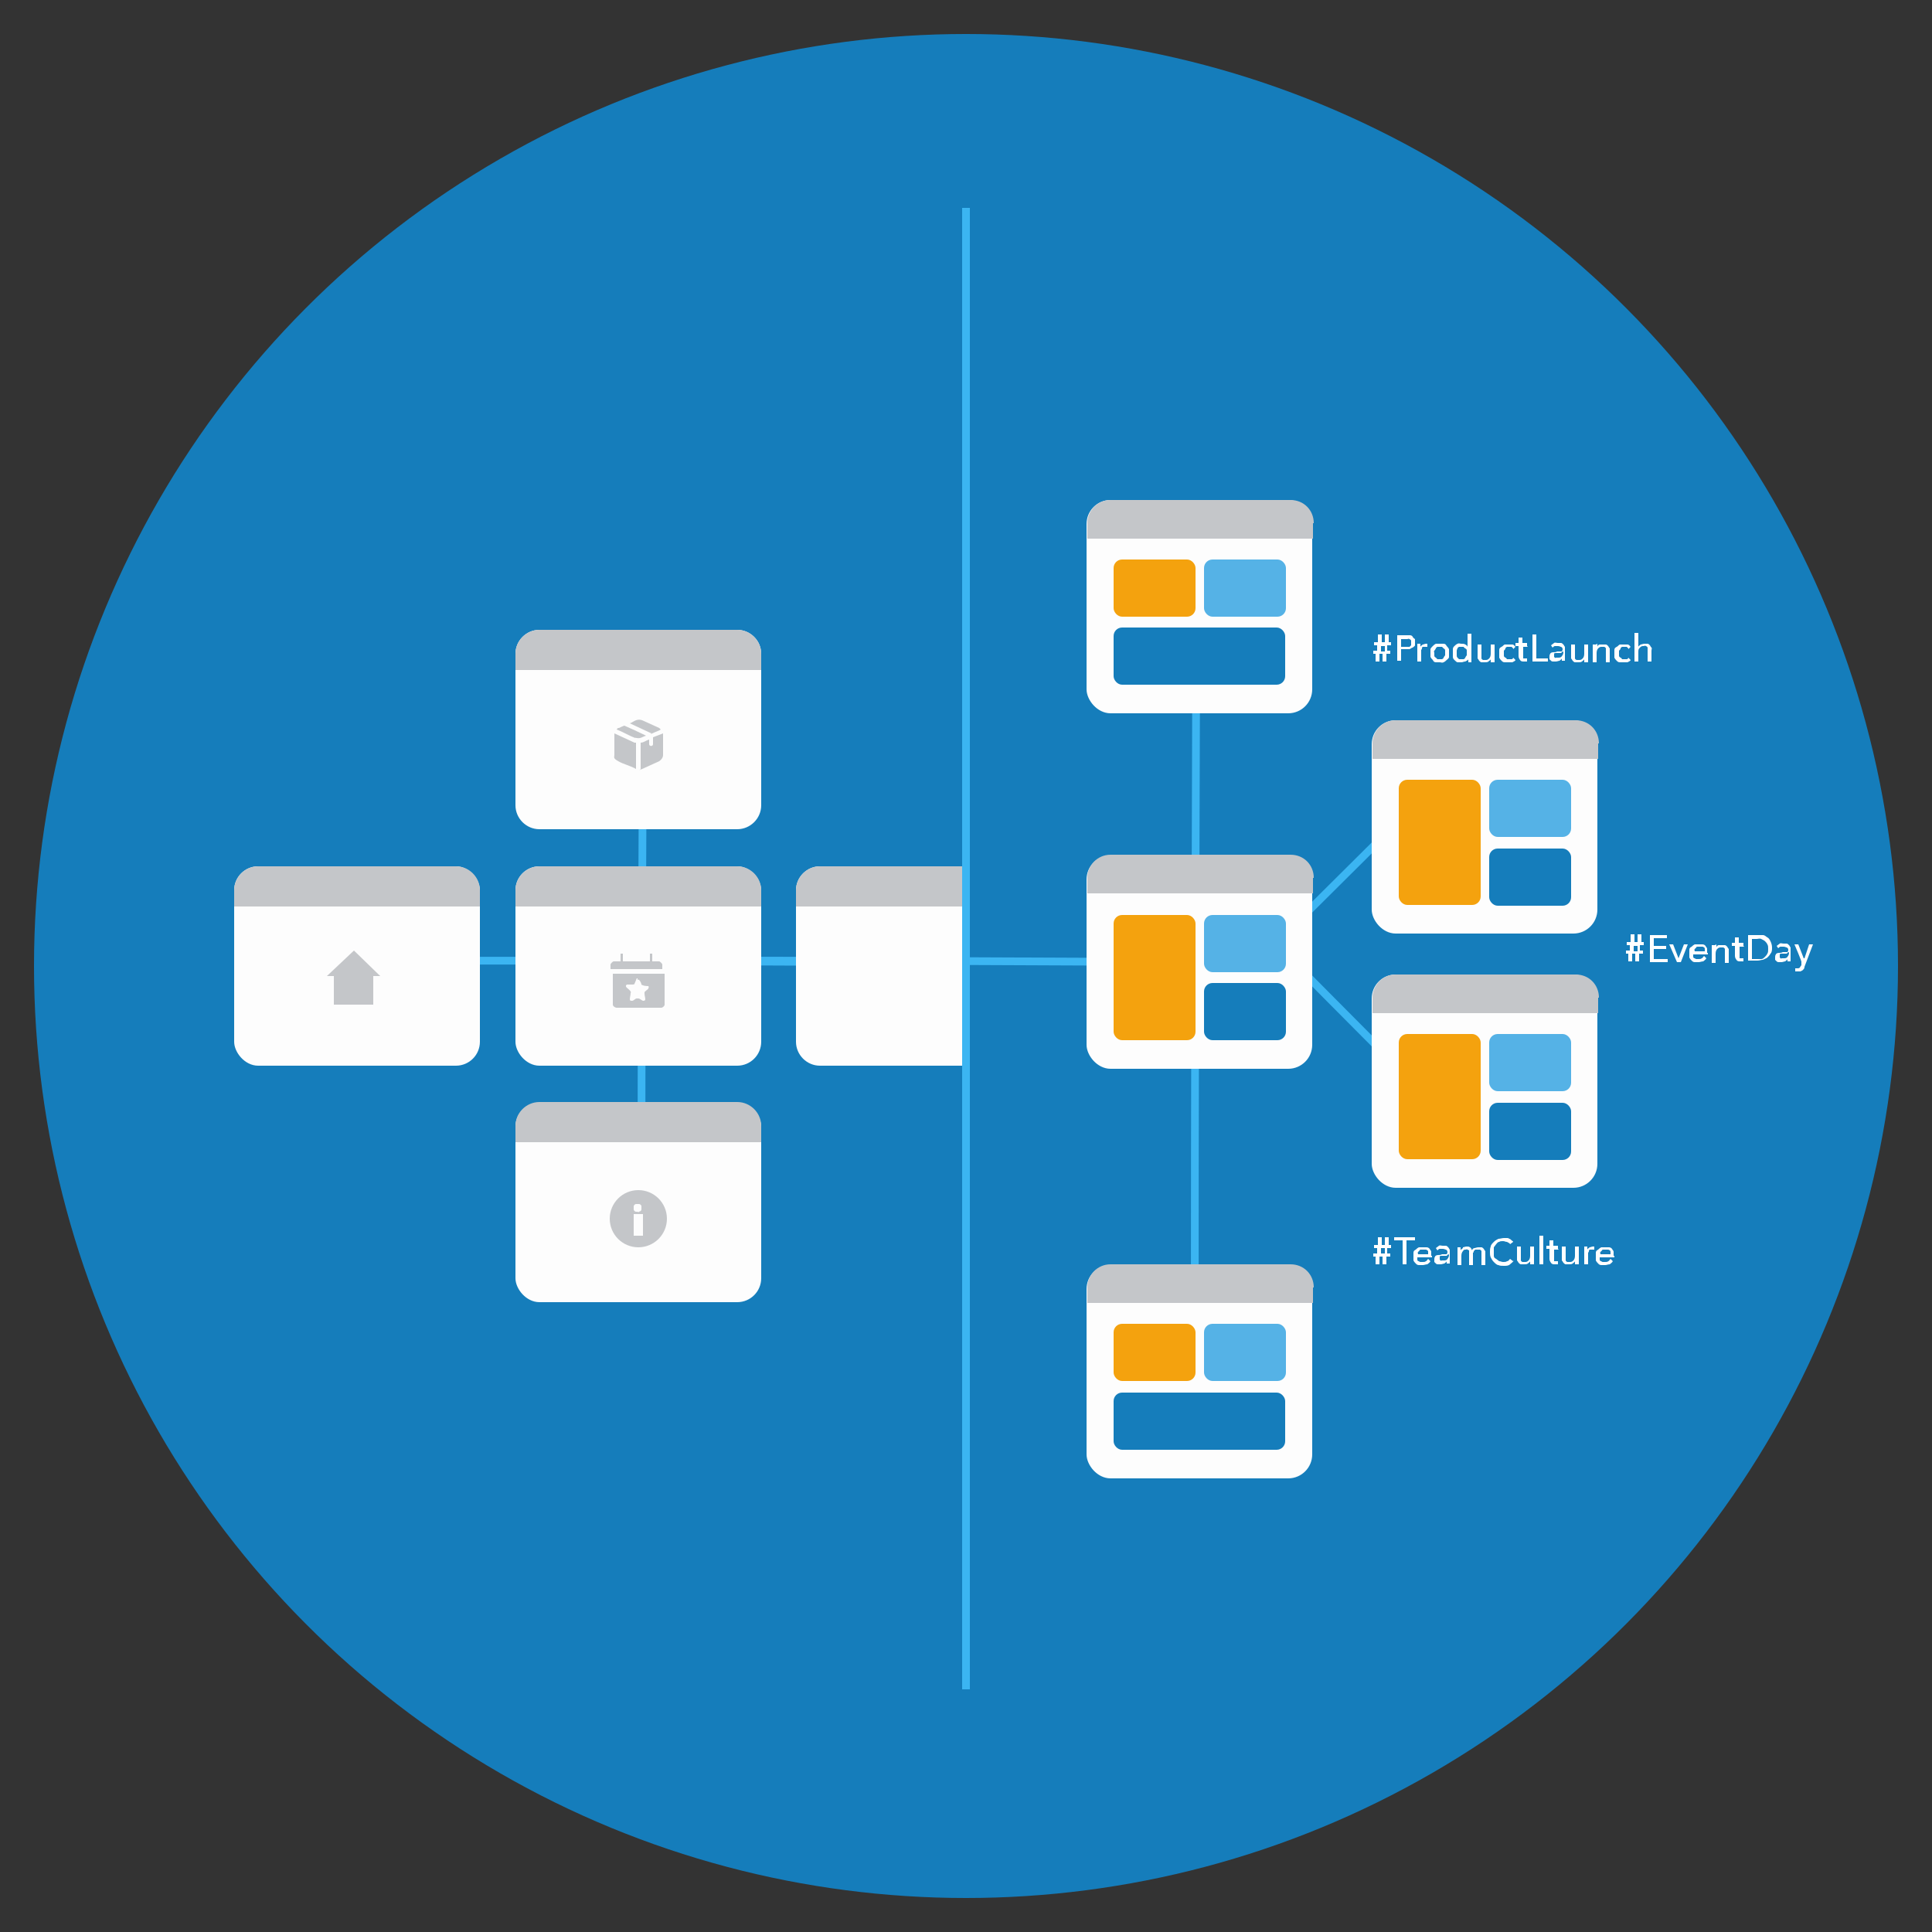
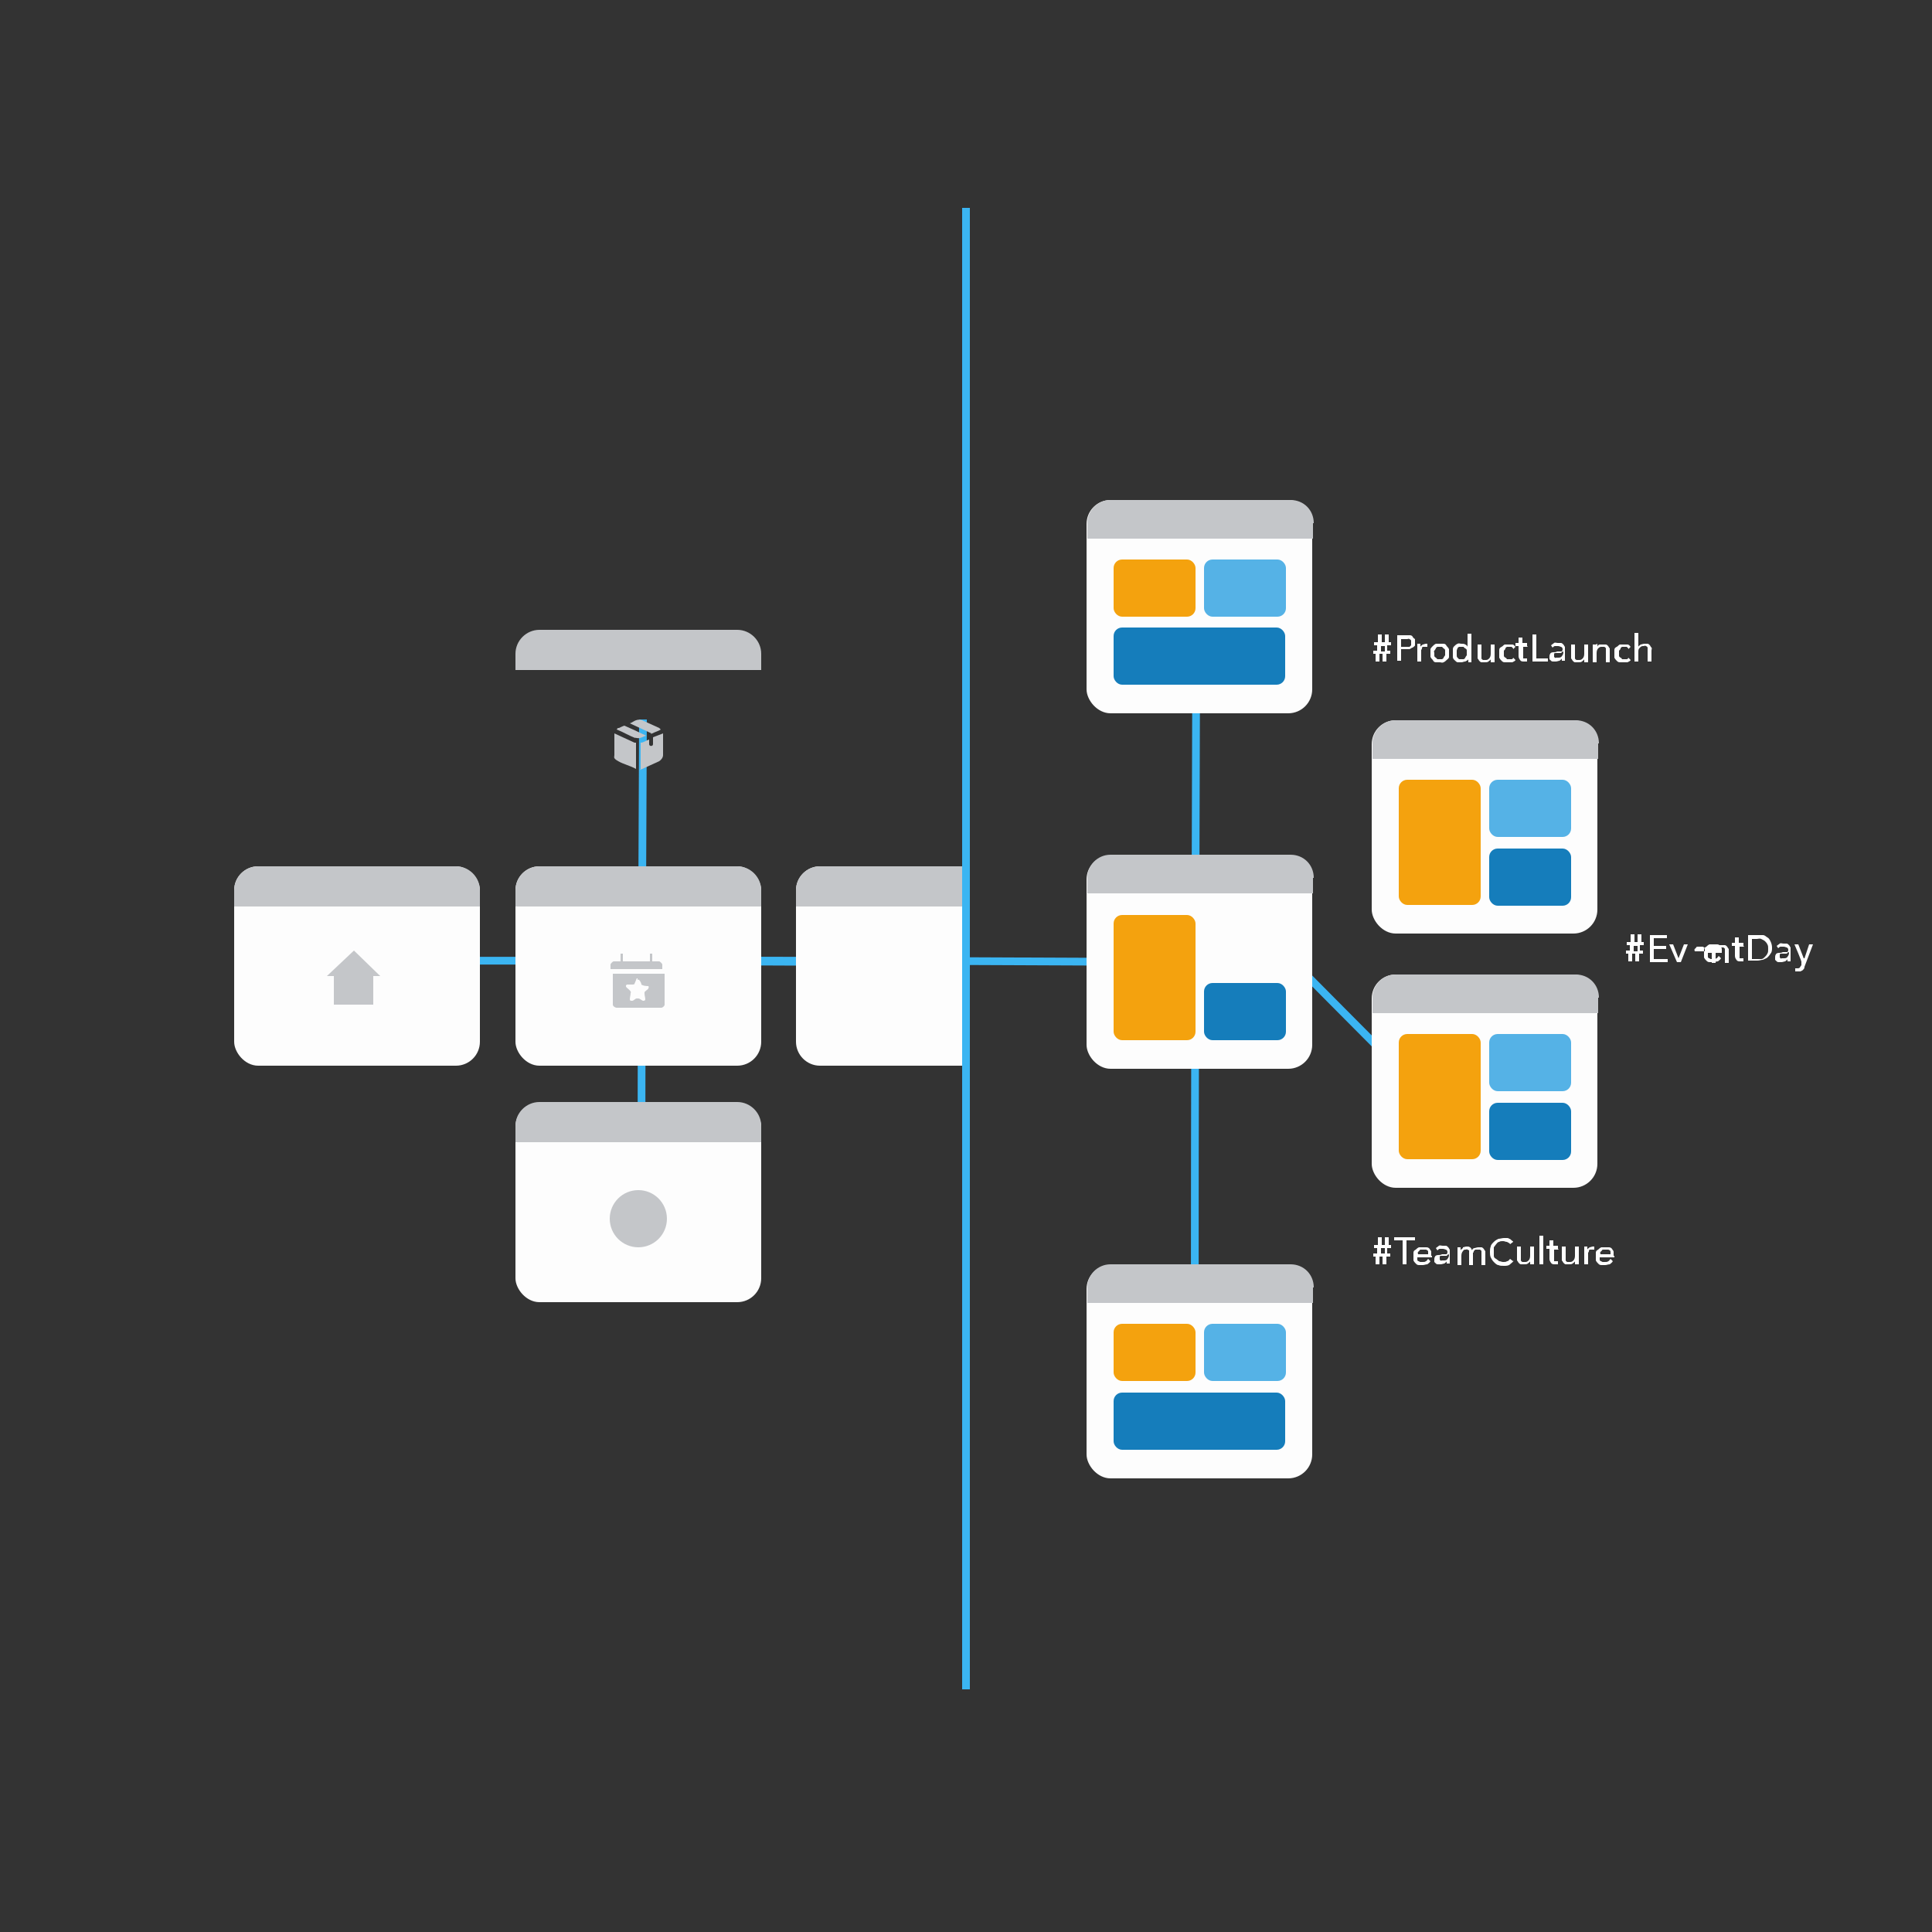
<svg xmlns="http://www.w3.org/2000/svg" id="Layer_1" version="1.1" viewBox="0 0 250 250">
  <rect x="0" y="0" width="250" height="250" fill="#333333" stroke="none" />
  <defs>
    <style> .st0 { fill: #fff; } .st1 { fill: #157dbb; } .st2 { fill: none; stroke: #3bb5f2; stroke-miterlimit: 10; } .st3 { fill: #c4c6c9; } .st4 { fill: #f4a20e; } .st5 { fill: #55b2e6; } .st6 { fill: #fdfdfd; } </style>
  </defs>
-   <circle class="st1" cx="125" cy="125" r="120.6" />
  <g>
    <path class="st2" d="M114.4,124.5c-20.8-.1-41.7-.2-62.5-.2" />
    <path class="st2" d="M154.7,124.5c-20.8-.1-41.7-.2-62.5-.2" />
    <path class="st2" d="M83.2,93.1c-.1,20.8-.2,41.7-.2,62.5" />
    <rect class="st6" x="30.3" y="112.1" width="31.8" height="25.8" rx="3.1" ry="3.1" />
    <rect class="st6" x="66.7" y="112.1" width="31.8" height="25.8" rx="3.1" ry="3.1" />
    <path class="st6" d="M125.1,112.1h-19c-1.7,0-3.1,1.4-3.1,3.1v19.6c0,1.7,1.4,3.1,3.1,3.1h19v-25.8Z" />
-     <path class="st6" d="M98.5,84.6v19.6c0,1.7-1.4,3.1-3.1,3.1h-25.6c-1.7,0-3.1-1.4-3.1-3.1v-19.6c0-1.7,1.4-3.1,3.1-3.1h25.6c1.7,0,3.1,1.4,3.1,3.1Z" />
    <rect class="st6" x="66.7" y="142.7" width="31.8" height="25.8" rx="3.1" ry="3.1" />
    <path class="st3" d="M98.5,84.6v2.1h-31.8v-2.1c0-1.7,1.4-3.1,3.1-3.1h25.6c1.7,0,3.1,1.4,3.1,3.1Z" />
    <path class="st3" d="M98.5,115.2v2.1h-31.8v-2.1c0-1.7,1.4-3.1,3.1-3.1h25.6c1.7,0,3.1,1.4,3.1,3.1Z" />
    <path class="st3" d="M125.1,112.1h-19c-1.7,0-3.1,1.4-3.1,3.1v2.1h22.1v-5.1Z" />
    <path class="st3" d="M62.1,115.2v2.1h-31.8v-2.1c0-1.7,1.4-3.1,3.1-3.1h25.6c1.7,0,3.1,1.4,3.1,3.1Z" />
    <path class="st3" d="M98.5,145.7v2.1h-31.8v-2.1c0-1.7,1.4-3.1,3.1-3.1h25.6c1.7,0,3.1,1.4,3.1,3.1Z" />
  </g>
  <line class="st2" x1="125" y1="26.9" x2="125" y2="218.6" />
  <path class="st2" d="M154.8,81.7c-.1,30-.2,60.1-.2,90.1" />
-   <path class="st2" d="M187.5,99.8c-9.2,9.1-18.4,18.3-27.6,27.4" />
  <path class="st2" d="M192.6,149.9c-9.1-9.2-18.3-18.4-27.4-27.6" />
  <g>
    <rect class="st6" x="140.6" y="64.7" width="29.2" height="27.6" rx="3.1" ry="3.1" />
    <path class="st3" d="M169.9,67.7v2h-29.2v-2c0-1.6,1.3-3,3-3h23.3c1.7,0,3,1.3,3,3Z" />
    <g>
      <rect class="st4" x="144.1" y="72.4" width="10.6" height="7.4" rx="1.1" ry="1.1" />
      <rect class="st5" x="155.8" y="72.4" width="10.6" height="7.4" rx="1.1" ry="1.1" />
    </g>
    <rect class="st1" x="144.1" y="81.2" width="22.2" height="7.4" rx="1.1" ry="1.1" />
  </g>
  <rect class="st6" x="140.6" y="163.7" width="29.2" height="27.6" rx="3.1" ry="3.1" />
  <path class="st3" d="M169.9,166.6v2h-29.2v-2c0-1.6,1.3-3,3-3h23.3c1.7,0,3,1.3,3,3Z" />
  <g>
    <rect class="st4" x="144.1" y="171.3" width="10.6" height="7.4" rx="1.1" ry="1.1" />
    <rect class="st5" x="155.8" y="171.3" width="10.6" height="7.4" rx="1.1" ry="1.1" />
  </g>
  <rect class="st1" x="144.1" y="180.2" width="22.2" height="7.4" rx="1.1" ry="1.1" />
  <rect class="st6" x="177.5" y="93.2" width="29.2" height="27.6" rx="3.1" ry="3.1" />
  <path class="st3" d="M206.8,96.2v2h-29.2v-2c0-1.6,1.3-3,3-3h23.3c1.7,0,3,1.3,3,3Z" />
  <g>
    <rect class="st4" x="181" y="100.9" width="10.6" height="16.2" rx="1.1" ry="1.1" />
    <rect class="st5" x="192.7" y="100.9" width="10.6" height="7.4" rx="1.1" ry="1.1" />
  </g>
  <rect class="st1" x="192.7" y="109.8" width="10.6" height="7.4" rx="1.1" ry="1.1" />
  <g>
    <rect class="st6" x="140.6" y="110.7" width="29.2" height="27.6" rx="3.1" ry="3.1" />
    <path class="st3" d="M169.9,113.6v2h-29.2v-2c0-1.6,1.3-3,3-3h23.3c1.7,0,3,1.3,3,3Z" />
    <g>
      <rect class="st4" x="144.1" y="118.4" width="10.6" height="16.2" rx="1.1" ry="1.1" />
-       <rect class="st5" x="155.8" y="118.4" width="10.6" height="7.4" rx="1.1" ry="1.1" />
    </g>
    <rect class="st1" x="155.8" y="127.2" width="10.6" height="7.4" rx="1.1" ry="1.1" />
  </g>
  <rect class="st6" x="177.5" y="126.1" width="29.2" height="27.6" rx="3.1" ry="3.1" />
  <path class="st3" d="M206.8,129.1v2h-29.2v-2c0-1.6,1.3-3,3-3h23.3c1.7,0,3,1.3,3,3Z" />
  <g>
    <rect class="st4" x="181" y="133.8" width="10.6" height="16.2" rx="1.1" ry="1.1" />
    <rect class="st5" x="192.7" y="133.8" width="10.6" height="7.4" rx="1.1" ry="1.1" />
  </g>
  <rect class="st1" x="192.7" y="142.7" width="10.6" height="7.4" rx="1.1" ry="1.1" />
  <g>
    <path class="st0" d="M178.2,162.6h-.5v-.4h.5v-.7c0,0-.4,0-.4,0v-.4h.5v-1h.5v1c-.1,0,.4,0,.4,0v-1h.5v1c-.1,0,.3,0,.3,0v.4h-.5v.7c0,0,.4,0,.4,0v.4h-.5v1h-.5v-1c.1,0-.4,0-.4,0v1h-.5v-1ZM178.6,162.2h.6v-.7c0,0-.5,0-.5,0v.7Z" />
    <path class="st0" d="M182,163.6h-.5v-3.1h-1.1v-.4h2.7v.4h-1.1v3.1Z" />
    <path class="st0" d="M185.3,162.5h0c0,.1,0,.1,0,.2h-1.9c0,0,0,.2,0,.3,0,0,0,.2.2.2,0,0,.1.1.2.1,0,0,.2,0,.3,0,.2,0,.3,0,.4-.1.1,0,.2-.2.3-.3l.3.3c-.1.2-.3.3-.4.4-.2,0-.4.1-.6.1s-.3,0-.5,0c-.2,0-.3-.1-.4-.2s-.2-.2-.3-.4c0-.2,0-.3,0-.5s0-.3,0-.5c0-.2.1-.3.3-.4.1-.1.2-.2.4-.3.1,0,.3,0,.5,0s.3,0,.5,0,.3.1.4.2c0,.1.2.2.2.4,0,.1,0,.3,0,.5ZM184.8,162.3c0,0,0-.2,0-.3,0,0,0-.2-.1-.2,0,0-.1-.1-.2-.1s-.2,0-.3,0-.2,0-.3,0-.2,0-.2.1c0,0-.1.1-.2.2s0,.2,0,.3h1.4Z" />
    <path class="st0" d="M187.3,162.1c0-.2,0-.3-.2-.4-.1,0-.2-.1-.4-.1s-.3,0-.4,0-.2.1-.3.2l-.2-.3c.1-.1.3-.2.4-.3s.3,0,.5,0,.3,0,.4,0,.2.1.3.2.1.2.2.3c0,.1,0,.2,0,.4v1c0,0,0,.2,0,.2s0,.2,0,.2h-.4c0-.1,0-.2,0-.3h0c0,.1-.2.2-.3.3-.1,0-.3.1-.5.1s-.2,0-.3,0c-.1,0-.2,0-.3-.1s-.1-.1-.2-.2c0,0,0-.2,0-.3s0-.3.1-.4c0-.1.2-.2.4-.2.2,0,.3,0,.5-.1.2,0,.4,0,.6,0h0ZM187.2,162.5c-.1,0-.2,0-.4,0s-.2,0-.3,0c0,0-.2,0-.2.1,0,0,0,.1,0,.2s0,.1,0,.2c0,0,0,0,.1.1s0,0,.2,0,.1,0,.2,0c.2,0,.4,0,.5-.2.1-.1.2-.3.2-.5h0c0-.1-.1-.1-.1-.1Z" />
    <path class="st0" d="M189.3,161.4c.1,0,.3-.1.5-.1s.3,0,.4.1c.1,0,.2.2.3.4,0-.2.2-.3.3-.3.1,0,.3-.1.5-.1s.3,0,.4,0,.2.1.3.2c0,0,.1.2.2.3,0,.1,0,.2,0,.4v1.4h-.5v-1.3c0,0,0-.2,0-.3s0-.2,0-.2c0,0,0-.1-.2-.2,0,0-.1,0-.3,0s-.2,0-.3,0c0,0-.1.1-.2.2,0,0,0,.2-.1.2,0,0,0,.2,0,.3v1.3h-.5v-1.4c0,0,0-.2,0-.3,0,0,0-.1,0-.2,0,0,0,0-.2-.1s-.1,0-.2,0c-.2,0-.3,0-.4.2-.1.1-.2.3-.2.6v1.2h-.5v-1.8c0,0,0-.1,0-.2,0,0,0-.2,0-.3h.4c0,0,0,.1,0,.2,0,0,0,.1,0,.2h0c0-.1.2-.2.3-.3Z" />
    <path class="st0" d="M195.9,163.1c-.1.2-.3.3-.5.5s-.5.2-.8.2-.5,0-.7-.1c-.2,0-.4-.2-.6-.4s-.3-.4-.4-.6-.1-.5-.1-.7,0-.5.1-.7c0-.2.2-.4.4-.6s.4-.3.6-.4c.2,0,.5-.1.7-.1s.2,0,.4,0c.1,0,.2,0,.3.1.1,0,.2.1.3.2s.2.1.2.2l-.4.3c0-.1-.2-.2-.4-.3-.2,0-.3-.1-.5-.1s-.4,0-.5.1c-.2,0-.3.2-.4.3-.1.1-.2.3-.3.4,0,.2,0,.3,0,.5s0,.4,0,.6.1.3.3.4c.1.1.3.2.4.3.2,0,.3.1.5.1s.4,0,.5-.1c.2,0,.3-.2.4-.3l.4.3Z" />
    <path class="st0" d="M198,163.6c0,0,0-.1,0-.2,0,0,0-.1,0-.2h0c0,.1-.2.2-.3.3s-.3.1-.5.1-.3,0-.4,0c-.1,0-.2-.1-.3-.2,0,0-.1-.2-.2-.3,0-.1,0-.2,0-.4v-1.4h.5v1.3c0,0,0,.2,0,.3s0,.2,0,.2c0,0,0,.1.2.2,0,0,.2,0,.3,0,.2,0,.3,0,.5-.2.1-.1.2-.3.2-.6v-1.2h.5v1.8c0,0,0,.1,0,.2,0,0,0,.2,0,.3h-.4Z" />
    <path class="st0" d="M199.7,163.6h-.5v-3.7h.5v3.7Z" />
    <path class="st0" d="M201.7,161.7h-.6v1.2c0,.1,0,.2,0,.3,0,0,.1,0,.3,0s0,0,.1,0c0,0,0,0,.1,0v.4s-.1,0-.2,0c0,0-.1,0-.2,0-.2,0-.4,0-.5-.2-.1-.1-.2-.3-.2-.5v-1.3h-.4v-.4h.4v-.7h.5v.7h.6v.4Z" />
    <path class="st0" d="M203.8,163.6c0,0,0-.1,0-.2,0,0,0-.1,0-.2h0c0,.1-.2.2-.3.3s-.3.1-.5.1-.3,0-.4,0c-.1,0-.2-.1-.3-.2,0,0-.1-.2-.2-.3,0-.1,0-.2,0-.4v-1.4h.5v1.3c0,0,0,.2,0,.3s0,.2,0,.2c0,0,0,.1.2.2,0,0,.2,0,.3,0,.2,0,.3,0,.5-.2.1-.1.2-.3.2-.6v-1.2h.5v1.8c0,0,0,.1,0,.2,0,0,0,.2,0,.3h-.4Z" />
    <path class="st0" d="M205,161.6c0,0,0-.2,0-.3h.4c0,0,0,.1,0,.2s0,.1,0,.2h0c0-.1.2-.2.3-.3.1,0,.3-.1.4-.1s.1,0,.2,0v.4c0,0-.2,0-.2,0-.1,0-.2,0-.3,0s-.2,0-.2.2c0,0,0,.1-.1.2,0,0,0,.2,0,.3v1.2h-.5v-1.8c0,0,0-.1,0-.2Z" />
    <path class="st0" d="M208.9,162.5h0c0,.1,0,.1,0,.2h-1.9c0,0,0,.2,0,.3,0,0,0,.2.2.2,0,0,.1.1.2.1,0,0,.2,0,.3,0,.2,0,.3,0,.4-.1.1,0,.2-.2.3-.3l.3.3c-.1.2-.3.3-.4.4-.2,0-.4.1-.6.1s-.3,0-.5,0c-.2,0-.3-.1-.4-.2s-.2-.2-.3-.4c0-.2,0-.3,0-.5s0-.3,0-.5c0-.2.1-.3.3-.4.1-.1.2-.2.4-.3.1,0,.3,0,.5,0s.3,0,.5,0,.3.1.4.2c0,.1.2.2.2.4,0,.1,0,.3,0,.5ZM208.4,162.3c0,0,0-.2,0-.3,0,0,0-.2-.1-.2,0,0-.1-.1-.2-.1s-.2,0-.3,0-.2,0-.3,0-.2,0-.2.1c0,0-.1.1-.2.2s0,.2,0,.3h1.4Z" />
  </g>
  <g>
    <path class="st0" d="M178.2,84.6h-.5v-.4h.5v-.7c0,0-.4,0-.4,0v-.4h.5v-1h.5v1c-.1,0,.4,0,.4,0v-1h.5v1c-.1,0,.3,0,.3,0v.4h-.5v.7c0,0,.4,0,.4,0v.4h-.5v1h-.5v-1c.1,0-.4,0-.4,0v1h-.5v-1ZM178.6,84.3h.6v-.7c0,0-.5,0-.5,0v.7Z" />
    <path class="st0" d="M180.8,82.2h1.1c.2,0,.4,0,.5,0s.3,0,.4.2.2.2.3.3c0,.1,0,.3,0,.4s0,.3,0,.4c0,.1-.2.2-.3.3-.1,0-.2.1-.4.2-.2,0-.3,0-.5,0h-.6v1.5h-.5v-3.5ZM181.3,83.7h.5c.1,0,.2,0,.3,0,.1,0,.2,0,.3,0,0,0,.1-.1.2-.2,0,0,0-.2,0-.3s0-.2,0-.3c0,0,0-.1-.2-.2s-.2,0-.3,0c0,0-.2,0-.3,0h-.5v1.1Z" />
    <path class="st0" d="M183.4,83.6c0,0,0-.2,0-.3h.4c0,0,0,.1,0,.2s0,.1,0,.2h0c0-.1.2-.2.3-.3.1,0,.3-.1.4-.1s.1,0,.2,0v.4c0,0-.2,0-.2,0-.1,0-.2,0-.3,0s-.2,0-.2.2c0,0,0,.1-.1.2,0,0,0,.2,0,.3v1.2h-.5v-1.8c0,0,0-.1,0-.2Z" />
    <path class="st0" d="M187.5,84.5c0,.2,0,.3,0,.5,0,.2-.2.3-.3.4-.1.1-.2.2-.4.3s-.3,0-.5,0-.3,0-.5,0-.3-.1-.4-.3c-.1-.1-.2-.2-.3-.4,0-.2,0-.3,0-.5s0-.3,0-.5c0-.1.2-.3.3-.4s.2-.2.4-.3c.2,0,.3,0,.5,0s.3,0,.5,0c.2,0,.3.1.4.3.1.1.2.2.3.4,0,.1,0,.3,0,.5ZM187,84.5c0-.1,0-.2,0-.3,0-.1,0-.2-.2-.3,0,0-.1-.1-.2-.2,0,0-.2,0-.3,0s-.2,0-.3,0c0,0-.2.1-.2.2,0,0-.1.2-.2.3s0,.2,0,.3,0,.2,0,.3c0,.1,0,.2.2.3,0,0,.1.1.2.2,0,0,.2,0,.3,0s.2,0,.3,0c0,0,.2-.1.2-.2,0,0,.1-.2.2-.3,0-.1,0-.2,0-.3Z" />
    <path class="st0" d="M190,85.3c0,.1-.2.2-.4.3-.2,0-.3.1-.5.1s-.3,0-.5,0c-.1,0-.3-.2-.4-.3-.1-.1-.2-.2-.2-.4,0-.2,0-.3,0-.5s0-.3,0-.5.1-.3.2-.4.2-.2.4-.3.3,0,.5,0,.4,0,.5.1c.1,0,.3.2.3.3h0v-1.7h.5v3.7h-.4v-.4h0ZM188.5,84.5c0,.1,0,.2,0,.3,0,.1,0,.2.1.3,0,0,.1.1.2.2,0,0,.2,0,.3,0s.2,0,.3,0c0,0,.2-.1.2-.2,0,0,.1-.2.2-.3,0-.1,0-.2,0-.3s0-.2,0-.3,0-.2-.2-.3c0,0-.2-.1-.2-.2,0,0-.2,0-.3,0s-.2,0-.3,0c0,0-.2.1-.2.2,0,0-.1.2-.1.3,0,.1,0,.2,0,.3Z" />
    <path class="st0" d="M192.9,85.7c0,0,0-.1,0-.2,0,0,0-.1,0-.2h0c0,.1-.2.2-.3.3s-.3.1-.5.1-.3,0-.4,0c-.1,0-.2-.1-.3-.2,0,0-.1-.2-.2-.3,0-.1,0-.2,0-.4v-1.4h.5v1.3c0,0,0,.2,0,.3s0,.2,0,.2c0,0,0,.1.2.2,0,0,.2,0,.3,0,.2,0,.3,0,.5-.2.1-.1.2-.3.2-.6v-1.2h.5v1.8c0,0,0,.1,0,.2,0,0,0,.2,0,.3h-.4Z" />
    <path class="st0" d="M195.8,83.9c0,0-.1-.1-.2-.2,0,0-.2,0-.3,0s-.2,0-.3,0c0,0-.2.1-.2.2s-.1.2-.2.3c0,.1,0,.2,0,.3s0,.2,0,.3,0,.2.2.3.1.1.2.2c0,0,.2,0,.3,0s.2,0,.3,0,.2-.1.2-.2l.3.3c0,.1-.2.2-.4.3-.1,0-.3,0-.5,0s-.3,0-.5,0c-.2,0-.3-.1-.4-.2s-.2-.2-.3-.4c0-.2,0-.3,0-.5s0-.4,0-.5c0-.2.1-.3.3-.4s.2-.2.4-.3c.2,0,.3,0,.5,0s.3,0,.5,0,.3.2.4.3l-.3.3Z" />
    <path class="st0" d="M197.7,83.7h-.6v1.2c0,.1,0,.2,0,.3,0,0,.1,0,.3,0s0,0,.1,0c0,0,0,0,.1,0v.4s-.1,0-.2,0c0,0-.1,0-.2,0-.2,0-.4,0-.5-.2-.1-.1-.2-.3-.2-.5v-1.3h-.4v-.4h.4v-.7h.5v.7h.6v.4Z" />
    <path class="st0" d="M198.7,85.2h1.6v.4h-2v-3.5h.5v3.1Z" />
    <path class="st0" d="M202.2,84.1c0-.2,0-.3-.2-.4-.1,0-.2-.1-.4-.1s-.3,0-.4,0-.2.1-.3.2l-.2-.3c.1-.1.3-.2.4-.3s.3,0,.5,0,.3,0,.4,0,.2.1.3.2.1.2.2.3c0,.1,0,.2,0,.4v1c0,0,0,.2,0,.2s0,.2,0,.2h-.4c0-.1,0-.2,0-.3h0c0,.1-.2.2-.3.3-.1,0-.3.1-.5.1s-.2,0-.3,0c-.1,0-.2,0-.3-.1s-.1-.1-.2-.2c0,0,0-.2,0-.3s0-.3.1-.4c0-.1.2-.2.4-.2.2,0,.3,0,.5-.1.2,0,.4,0,.6,0h0ZM202,84.5c-.1,0-.2,0-.4,0s-.2,0-.3,0c0,0-.2,0-.2.1,0,0,0,.1,0,.2s0,.1,0,.2c0,0,0,0,.1.1s0,0,.2,0,.1,0,.2,0c.2,0,.4,0,.5-.2.1-.1.2-.3.2-.5h0c0-.1-.1-.1-.1-.1Z" />
    <path class="st0" d="M205,85.7c0,0,0-.1,0-.2,0,0,0-.1,0-.2h0c0,.1-.2.2-.3.3s-.3.1-.5.1-.3,0-.4,0c-.1,0-.2-.1-.3-.2,0,0-.1-.2-.2-.3,0-.1,0-.2,0-.4v-1.4h.5v1.3c0,0,0,.2,0,.3s0,.2,0,.2c0,0,0,.1.2.2,0,0,.2,0,.3,0,.2,0,.3,0,.5-.2.1-.1.2-.3.2-.6v-1.2h.5v1.8c0,0,0,.1,0,.2,0,0,0,.2,0,.3h-.4Z" />
    <path class="st0" d="M206.7,83.3c0,0,0,.1,0,.2,0,0,0,.1,0,.2h0c0,0,0-.1.1-.2,0,0,.1-.1.2-.1,0,0,.1,0,.2,0,0,0,.2,0,.2,0,.2,0,.3,0,.4,0s.2.1.3.2c0,0,.1.2.2.3,0,.1,0,.2,0,.4v1.4h-.5v-1.3c0,0,0-.2,0-.3s0-.2,0-.2,0-.1-.2-.2c0,0-.2,0-.3,0-.2,0-.3,0-.5.2-.1.1-.2.3-.2.6v1.2h-.5v-1.8c0,0,0-.1,0-.2,0,0,0-.2,0-.3h.4Z" />
    <path class="st0" d="M210.7,83.9c0,0-.1-.1-.2-.2,0,0-.2,0-.3,0s-.2,0-.3,0c0,0-.2.1-.2.2s-.1.2-.2.3c0,.1,0,.2,0,.3s0,.2,0,.3,0,.2.2.3.1.1.2.2c0,0,.2,0,.3,0s.2,0,.3,0,.2-.1.2-.2l.3.3c0,.1-.2.2-.4.3-.1,0-.3,0-.5,0s-.3,0-.5,0c-.2,0-.3-.1-.4-.2s-.2-.2-.3-.4c0-.2,0-.3,0-.5s0-.4,0-.5c0-.2.1-.3.3-.4s.2-.2.4-.3c.2,0,.3,0,.5,0s.3,0,.5,0,.3.2.4.3l-.3.3Z" />
    <path class="st0" d="M212,83.7c0-.1.2-.2.3-.3.1,0,.3-.1.5-.1s.3,0,.4,0,.2.1.3.2c0,0,.1.2.2.3s0,.2,0,.4v1.4h-.5v-1.3c0,0,0-.2,0-.3s0-.2,0-.2c0,0,0-.1-.2-.2s-.2,0-.3,0c-.2,0-.3,0-.5.2s-.2.3-.2.6v1.2h-.5v-3.7h.5v1.7h0Z" />
  </g>
  <g>
    <path class="st0" d="M210.9,123.4h-.5v-.4h.5v-.7c0,0-.4,0-.4,0v-.4h.5v-1h.5v1c-.1,0,.4,0,.4,0v-1h.5v1c-.1,0,.3,0,.3,0v.4h-.5v.7c0,0,.4,0,.4,0v.4h-.5v1h-.5v-1c.1,0-.4,0-.4,0v1h-.5v-1ZM211.3,123.1h.6v-.7c0,0-.5,0-.5,0v.7Z" />
    <path class="st0" d="M214,124.1h1.8v.4h-2.3v-3.5h2.2v.4h-1.7v1h1.6v.4h-1.6v1.2Z" />
    <path class="st0" d="M217.5,124.5h-.5l-1-2.3h.5l.7,1.8h0l.7-1.8h.5l-.9,2.3Z" />
-     <path class="st0" d="M221,123.3h0c0,.1,0,.1,0,.2h-1.9c0,0,0,.2,0,.3,0,0,0,.2.2.2,0,0,.1.1.2.1,0,0,.2,0,.3,0,.2,0,.3,0,.4-.1.1,0,.2-.2.3-.3l.3.3c-.1.2-.3.3-.4.4-.2,0-.4.1-.6.1s-.3,0-.5,0c-.2,0-.3-.1-.4-.2s-.2-.2-.3-.4c0-.2,0-.3,0-.5s0-.3,0-.5c0-.2.1-.3.3-.4.1-.1.2-.2.4-.3.1,0,.3,0,.5,0s.3,0,.5,0,.3.1.4.2c0,.1.2.2.2.4,0,.1,0,.3,0,.5ZM220.6,123.1c0,0,0-.2,0-.3,0,0,0-.2-.1-.2,0,0-.1-.1-.2-.1s-.2,0-.3,0-.2,0-.3,0-.2,0-.2.1c0,0-.1.1-.2.2s0,.2,0,.3h1.4Z" />
+     <path class="st0" d="M221,123.3h0c0,.1,0,.1,0,.2c0,0,0,.2,0,.3,0,0,0,.2.2.2,0,0,.1.1.2.1,0,0,.2,0,.3,0,.2,0,.3,0,.4-.1.1,0,.2-.2.3-.3l.3.3c-.1.2-.3.3-.4.4-.2,0-.4.1-.6.1s-.3,0-.5,0c-.2,0-.3-.1-.4-.2s-.2-.2-.3-.4c0-.2,0-.3,0-.5s0-.3,0-.5c0-.2.1-.3.3-.4.1-.1.2-.2.4-.3.1,0,.3,0,.5,0s.3,0,.5,0,.3.1.4.2c0,.1.2.2.2.4,0,.1,0,.3,0,.5ZM220.6,123.1c0,0,0-.2,0-.3,0,0,0-.2-.1-.2,0,0-.1-.1-.2-.1s-.2,0-.3,0-.2,0-.3,0-.2,0-.2.1c0,0-.1.1-.2.2s0,.2,0,.3h1.4Z" />
    <path class="st0" d="M222.1,122.2c0,0,0,.1,0,.2,0,0,0,.1,0,.2h0c0,0,0-.1.1-.2,0,0,.1-.1.2-.1,0,0,.1,0,.2,0,0,0,.2,0,.2,0,.2,0,.3,0,.4,0s.2.1.3.2c0,0,.1.2.2.3,0,.1,0,.2,0,.4v1.4h-.5v-1.3c0,0,0-.2,0-.3s0-.2,0-.2,0-.1-.2-.2c0,0-.2,0-.3,0-.2,0-.3,0-.5.2-.1.1-.2.3-.2.6v1.2h-.5v-1.8c0,0,0-.1,0-.2,0,0,0-.2,0-.3h.4Z" />
    <path class="st0" d="M225.7,122.5h-.6v1.2c0,.1,0,.2,0,.3,0,0,.1,0,.3,0s0,0,.1,0c0,0,0,0,.1,0v.4s-.1,0-.2,0c0,0-.1,0-.2,0-.2,0-.4,0-.5-.2-.1-.1-.2-.3-.2-.5v-1.3h-.4v-.4h.4v-.7h.5v.7h.6v.4Z" />
    <path class="st0" d="M226.2,121h1.2c.2,0,.4,0,.7,0s.4.2.6.3c.2.1.3.3.4.5.1.2.2.5.2.8s0,.6-.2.8c-.1.2-.3.4-.4.5s-.4.2-.6.3c-.2,0-.4.1-.7.1h-1.2v-3.5ZM226.7,124.1h.6c.2,0,.4,0,.6,0,.2,0,.3-.1.5-.3.1-.1.2-.2.3-.4s.1-.3.1-.6,0-.4-.1-.6-.2-.3-.3-.4c-.1-.1-.3-.2-.5-.3s-.4,0-.6,0h-.6v2.6Z" />
    <path class="st0" d="M231.4,123c0-.2,0-.3-.2-.4-.1,0-.2-.1-.4-.1s-.3,0-.4,0-.2.1-.3.2l-.2-.3c.1-.1.3-.2.4-.3s.3,0,.5,0,.3,0,.4,0,.2.1.3.2.1.2.2.3c0,.1,0,.2,0,.4v1c0,0,0,.2,0,.2s0,.2,0,.2h-.4c0-.1,0-.2,0-.3h0c0,.1-.2.2-.3.3-.1,0-.3.1-.5.1s-.2,0-.3,0c-.1,0-.2,0-.3-.1s-.1-.1-.2-.2c0,0,0-.2,0-.3s0-.3.1-.4c0-.1.2-.2.4-.2.2,0,.3,0,.5-.1.2,0,.4,0,.6,0h0ZM231.2,123.4c-.1,0-.2,0-.4,0s-.2,0-.3,0c0,0-.2,0-.2.1,0,0,0,.1,0,.2s0,.1,0,.2c0,0,0,0,.1.1s0,0,.2,0,.1,0,.2,0c.2,0,.4,0,.5-.2.1-.1.2-.3.2-.5h0c0-.1-.1-.1-.1-.1Z" />
    <path class="st0" d="M233.5,124h0l.6-1.8h.5l-1.1,2.9c0,0,0,.2-.1.3s-.1.1-.2.2c0,0-.1,0-.2.1,0,0-.2,0-.3,0s0,0-.2,0-.1,0-.2,0v-.4c.1,0,.2,0,.3,0,.1,0,.2,0,.3-.1,0,0,.1-.2.2-.3v-.4c.1,0-.9-2.3-.9-2.3h.5l.7,1.8Z" />
  </g>
  <polygon class="st3" points="49.2 126.3 48.3 126.3 48.3 130 43.2 130 43.2 126.3 42.3 126.3 45.8 123 49.2 126.3" />
  <circle class="st3" cx="82.6" cy="157.7" r="3.7" />
-   <path class="st6" d="M82,156.3c0,0,0-.2,0-.2s0-.1.1-.2c0,0,.1-.1.2-.1,0,0,.2,0,.2,0s.2,0,.2,0c0,0,.1,0,.2.1s.1.1.1.2,0,.2,0,.2,0,.2,0,.2,0,.1-.1.2-.1,0-.2.1-.2,0-.2,0-.2,0-.2,0c0,0-.1,0-.2-.1,0,0-.1-.1-.1-.2s0-.2,0-.2ZM82,157.1h1.2v2.8h-1.2v-2.8Z" />
  <g>
    <path class="st3" d="M86,126v4c0,.2-.3.4-.4.4h-5.8c-.2,0-.5-.2-.5-.4v-4h6.7ZM82.5,126.6s0,0-.1,0c-.1.2-.2.5-.3.7s0,0-.2.1c-.2,0-.5,0-.7,0s-.3.2-.1.4.4.3.5.5,0,.1,0,.2c0,.2-.1.6-.1.8s.1.2.3.2.4-.3.6-.3.1,0,.2,0c.2,0,.5.3.6.3s.3,0,.3-.2c0-.2-.1-.5-.1-.7s0-.1,0-.2c.1-.2.4-.3.5-.5s0-.3,0-.3-.5,0-.7-.1-.1,0-.2-.1c0-.2-.2-.5-.3-.6s-.1,0-.2,0Z" />
    <path class="st3" d="M81,124.4h3.1v-.9s0-.1,0-.1c0,0,.3,0,.3,0s0,.1,0,.1v.9h.9c.1,0,.4.3.4.4v.6h-6.7v-.6c0-.1.3-.4.4-.4h.9v-.9s0-.1,0-.1c0,0,.3,0,.3,0s0,.1,0,.1v.9Z" />
  </g>
  <g>
    <path class="st3" d="M82.3,96.1v3.4h0c-.7-.4-1.6-.6-2.3-1s-.5-.5-.5-.8c0-.8,0-1.7,0-2.6s0-.1,0-.2l2.6,1.2c0,0,.1,0,.2,0Z" />
    <path class="st3" d="M84,96.3c0,.3.5.3.5,0v-.9s1.3-.5,1.3-.5c0,0,0,.1,0,.2,0,.8,0,1.7,0,2.6,0,.3-.2.6-.5.8-.7.3-1.5.7-2.2,1s-.1,0-.2,0v-3.4c.4,0,.7-.3,1.1-.4,0,.2,0,.5,0,.7Z" />
    <path class="st3" d="M85.5,94.4s0,0,0,0c-.3.2-.7.3-1.1.5s-.1,0-.1,0l-2.8-1.3c.3-.1.5-.3.8-.4s.5-.1.8,0c.7.3,1.5.7,2.2,1l.2.2Z" />
    <path class="st3" d="M83.6,95.2c-.4.1-.7.4-1.2.3s-.1,0-.2,0c-.8-.3-1.6-.8-2.4-1.1h0c0,0,.1-.2.2-.2s0,0,.1,0c0,0,.6-.3.7-.3.9.4,1.8.8,2.6,1.2s.2.1.2.1Z" />
  </g>
</svg>